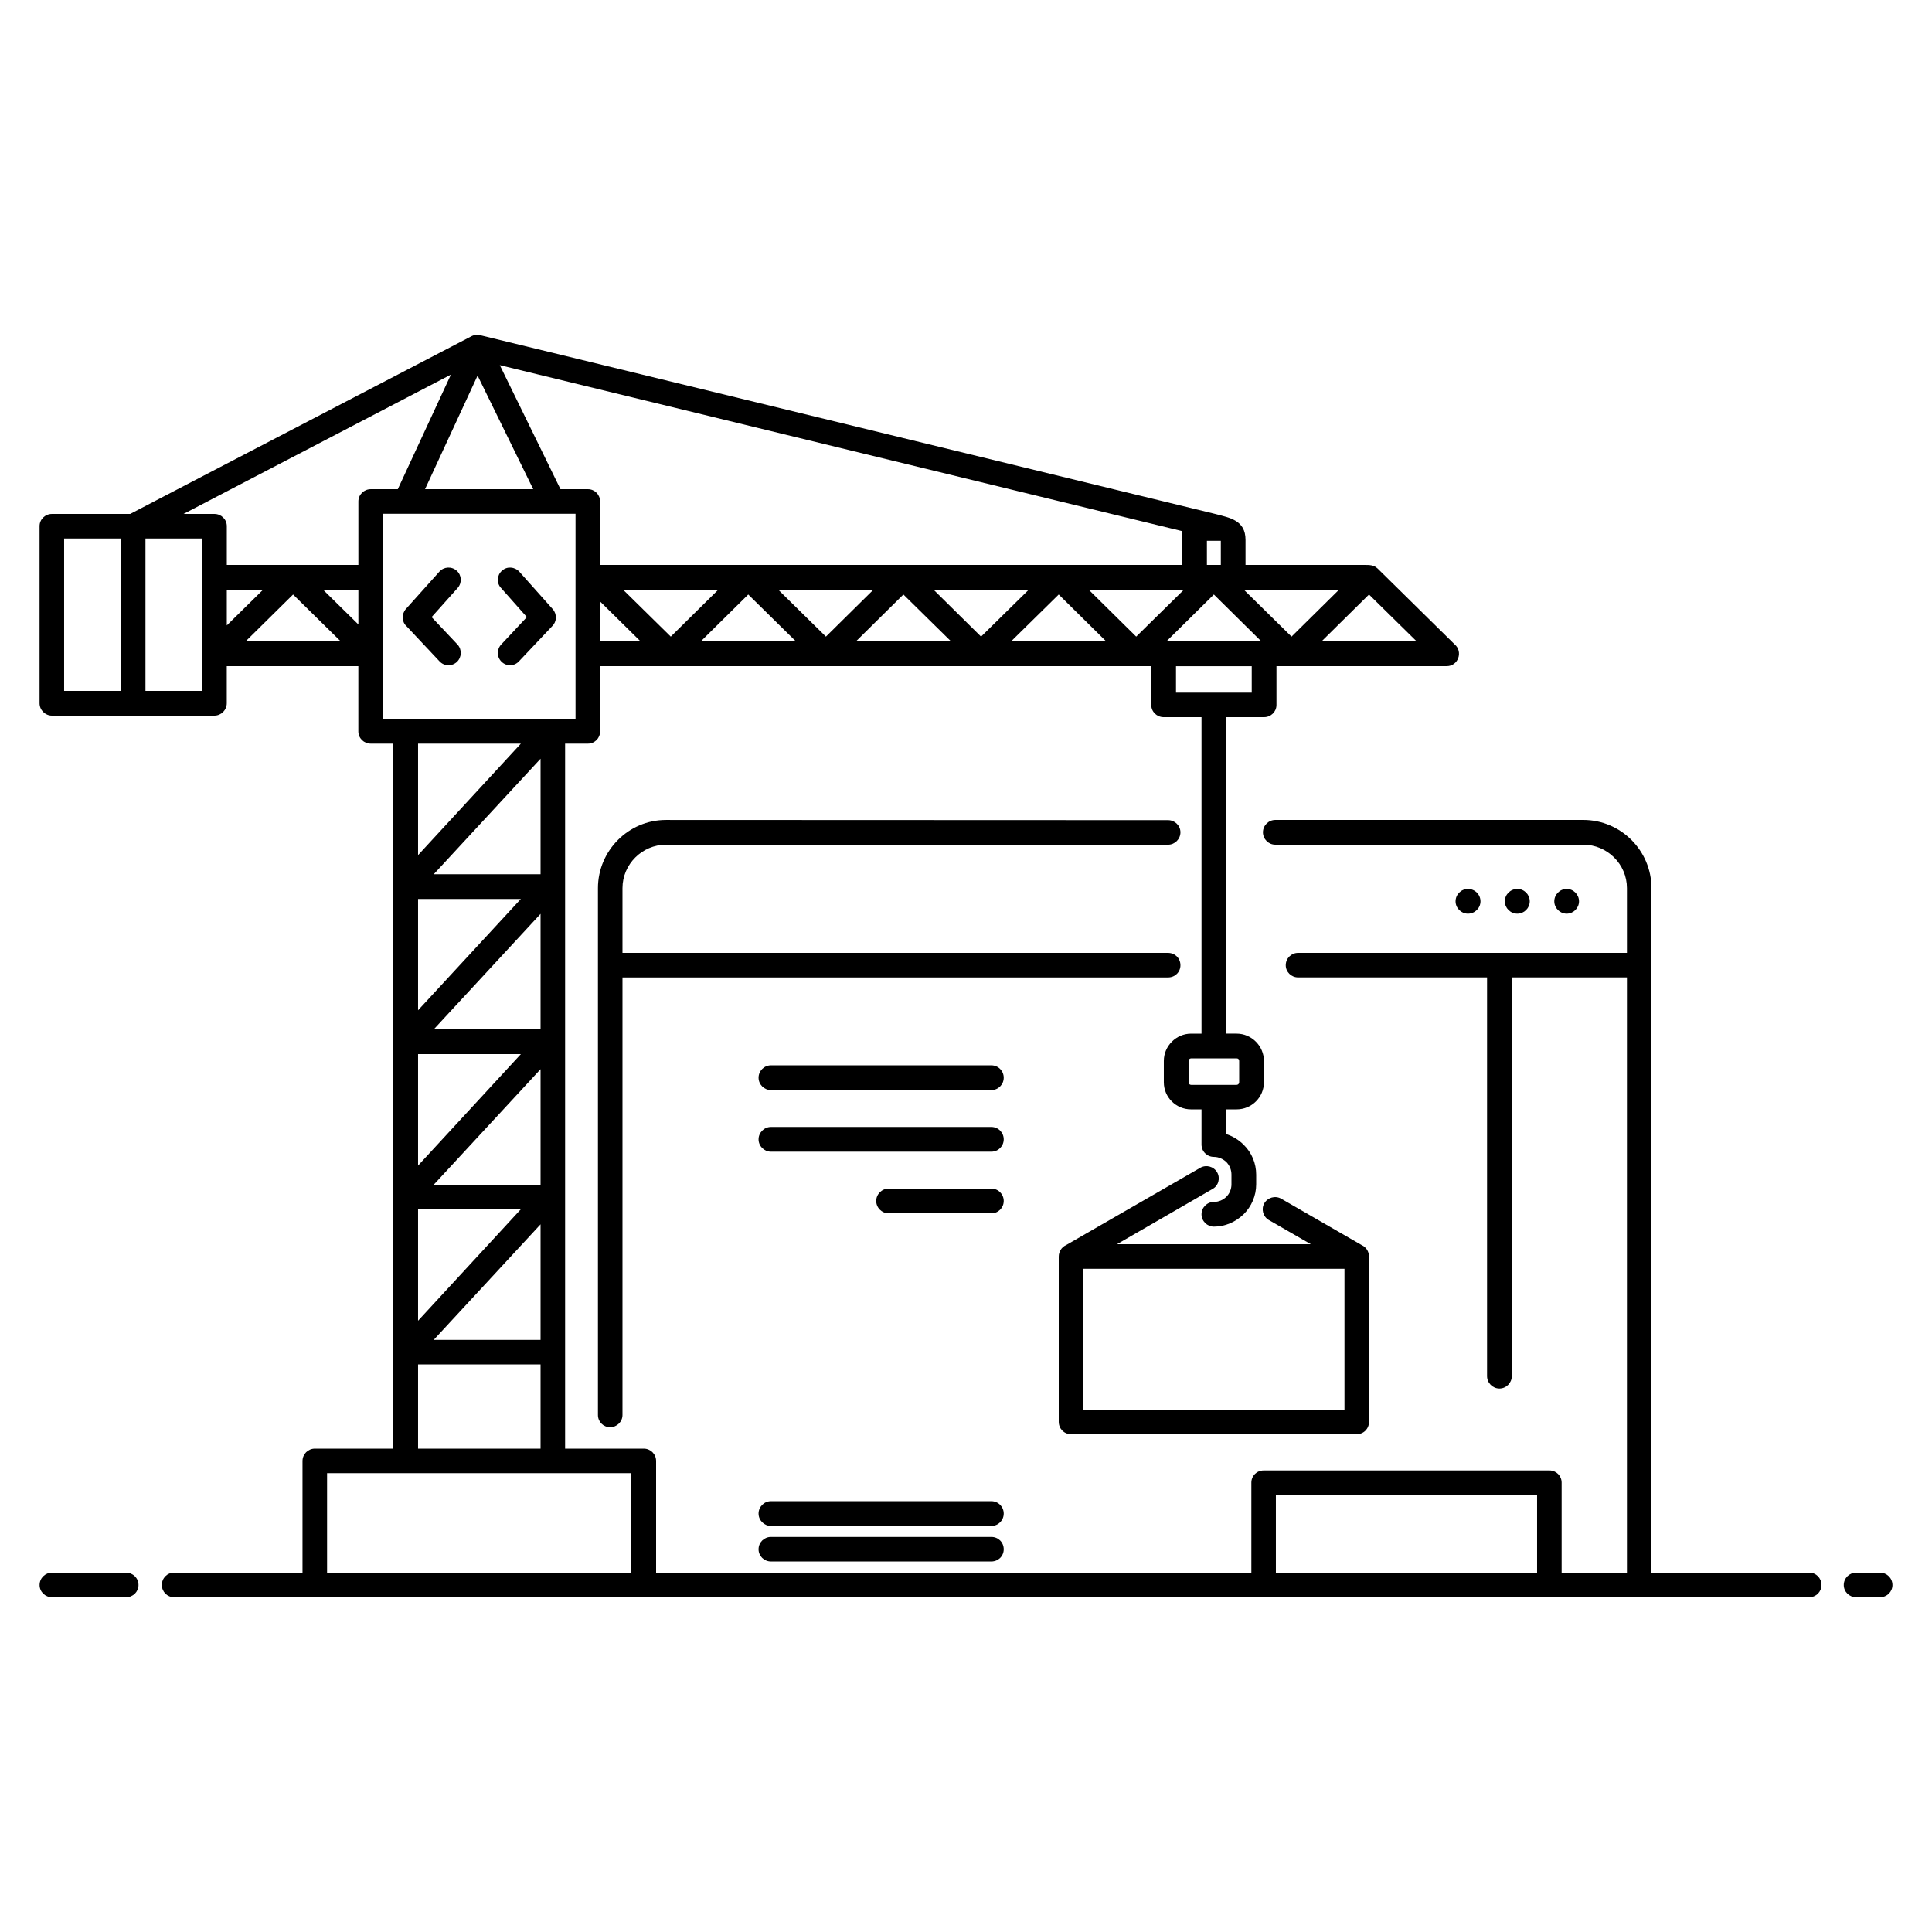
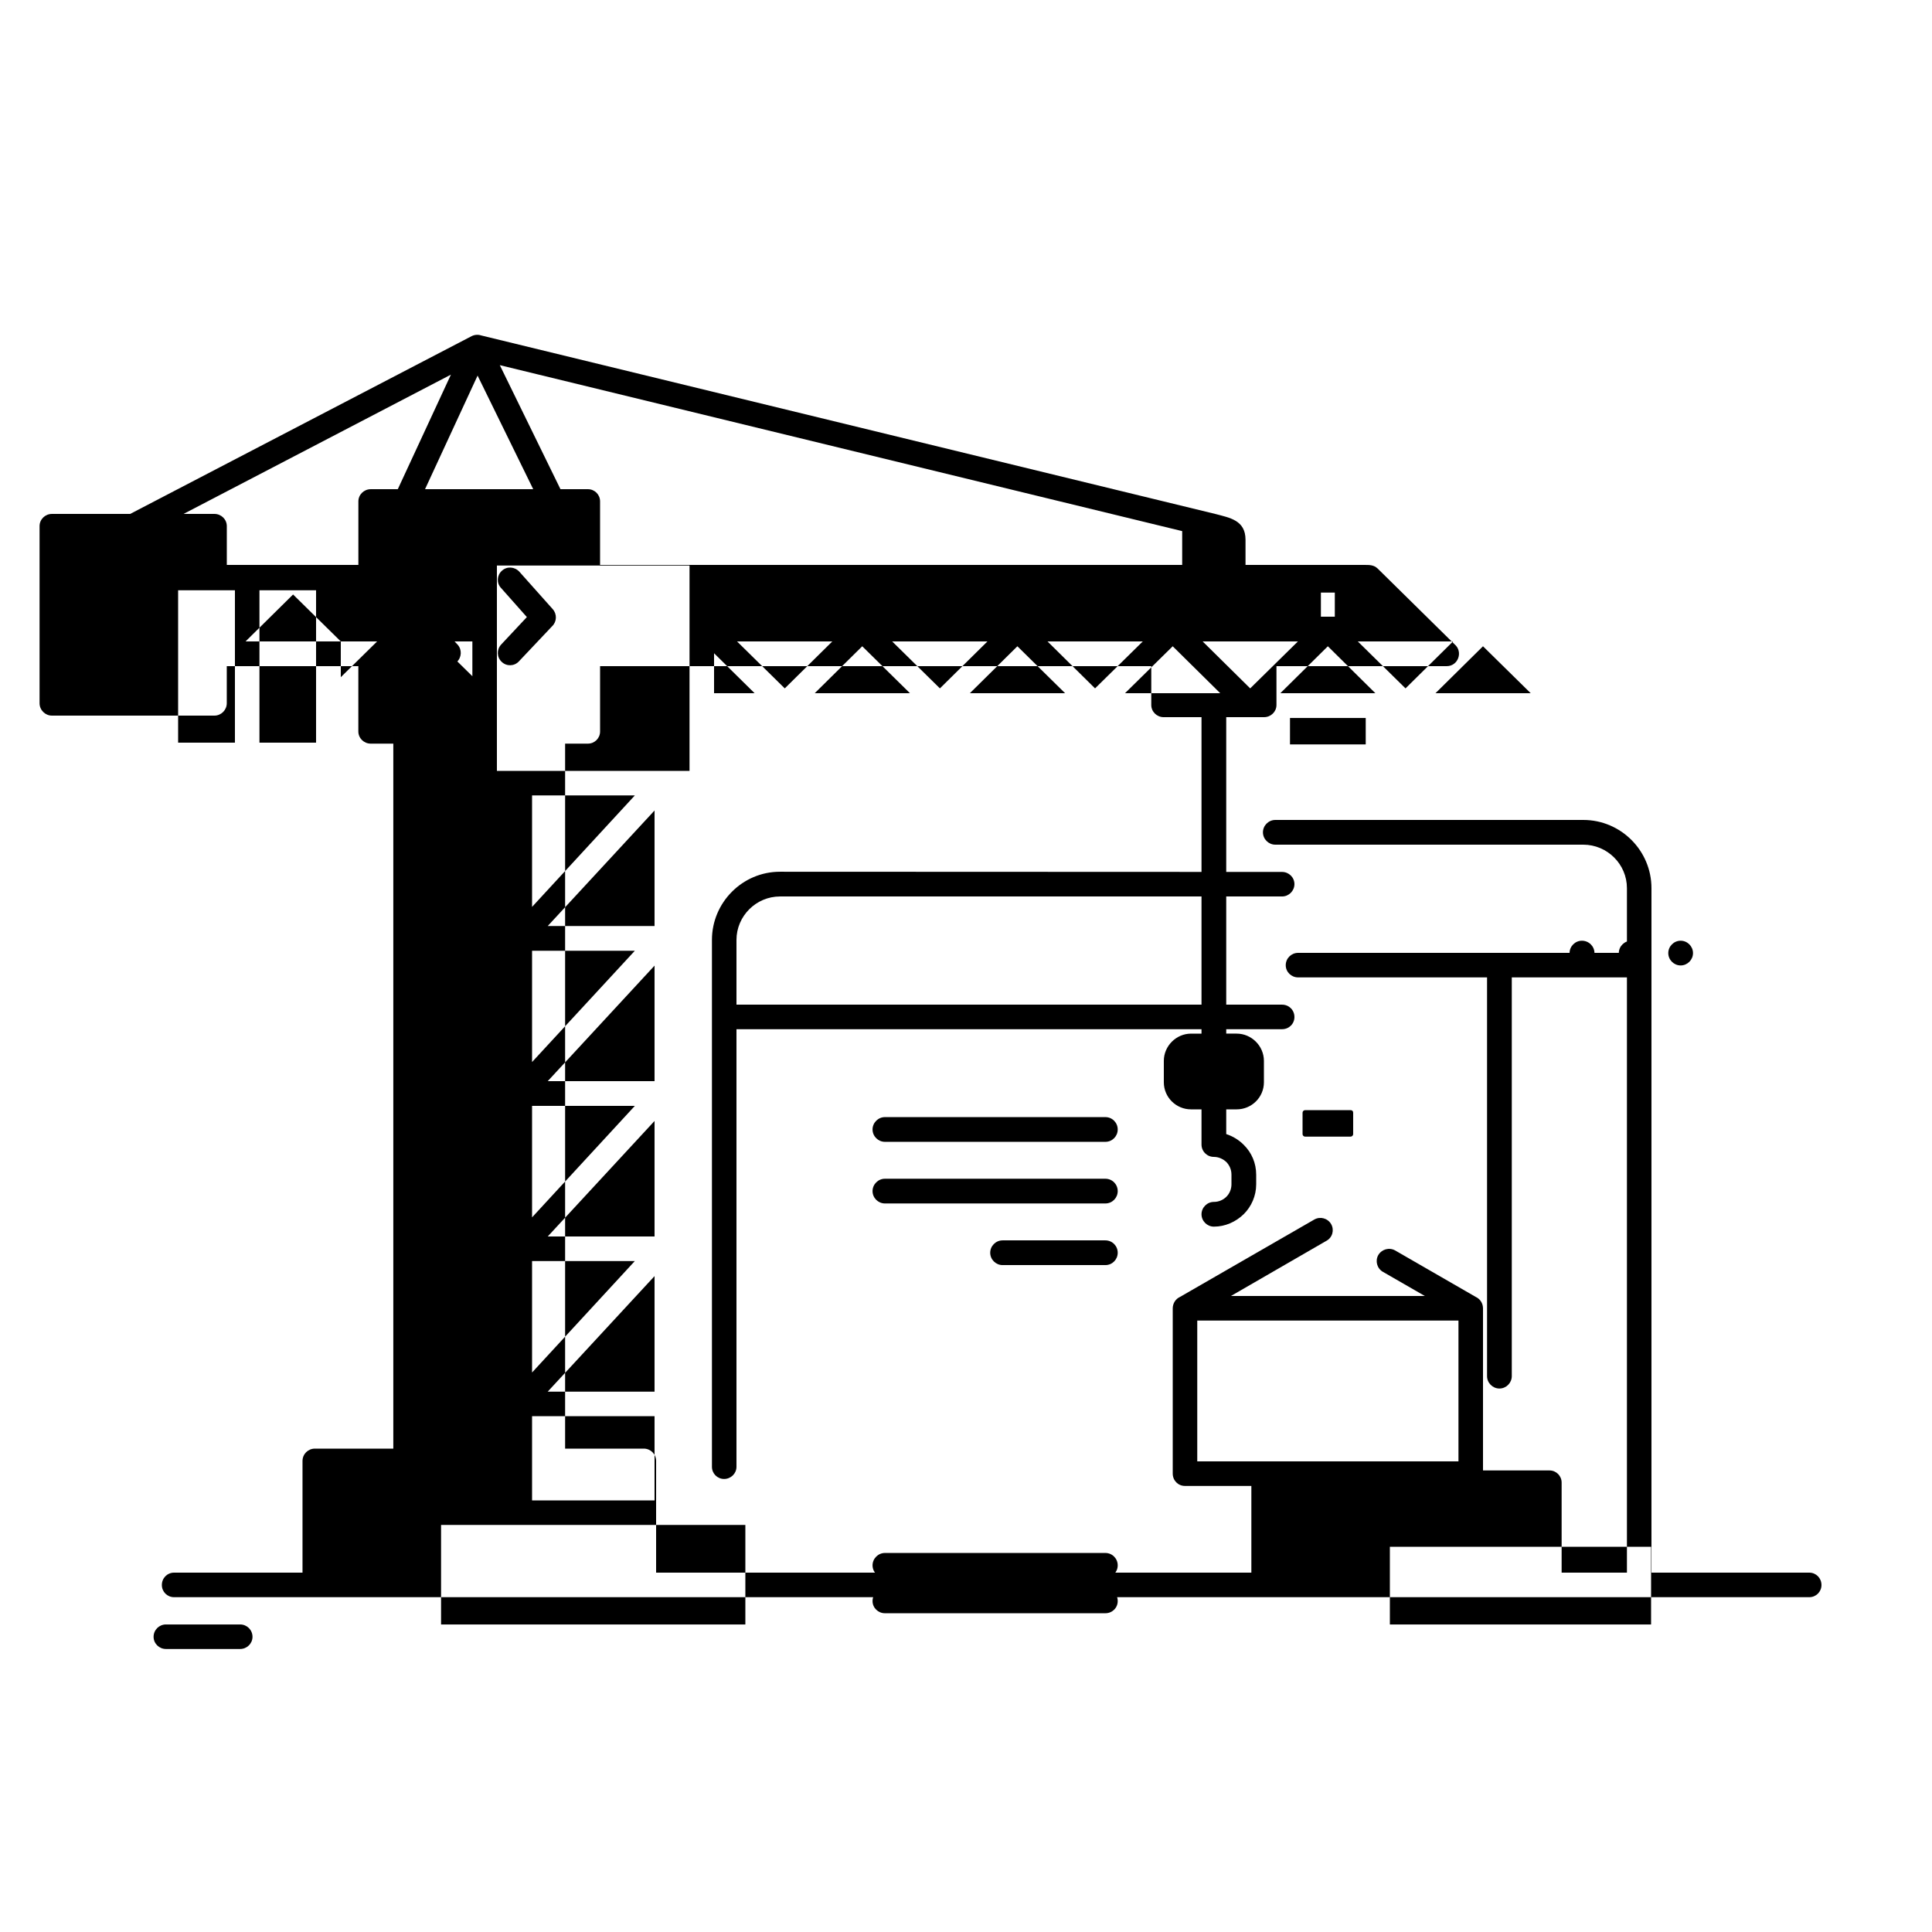
<svg xmlns="http://www.w3.org/2000/svg" width="1200pt" height="1200pt" version="1.1" viewBox="0 0 1200 1200">
-   <path d="m855.6 353.04 47.879 47.16c5.398 4.559 2.281 13.559-4.922 13.559h-105.72v24.121c0 4.199-3.481 7.559-7.68 7.559h-23.52v196.56h6.481c9.238 0 16.922 7.68 16.922 16.922v13.32c0 9.238-7.559 16.801-16.922 16.801h-6.481v15.359c4.078 1.32 7.801 3.602 10.801 6.602 5.039 4.922 7.801 11.52 7.801 18.602v6c0 7.199-3 13.801-7.68 18.48-5.039 4.922-11.641 7.801-18.602 7.801-4.199 0-7.68-3.481-7.68-7.68s3.481-7.68 7.68-7.68c3 0 5.762-1.199 7.801-3.238 1.922-1.922 3.121-4.68 3.121-7.68v-6c0-3.121-1.199-5.762-3.121-7.801-2.039-1.922-4.801-3.238-7.801-3.238-4.199 0-7.68-3.359-7.68-7.68v-21.84h-6.481c-9.359 0-16.922-7.559-16.922-16.801v-13.32c0-9.238 7.68-16.922 16.922-16.922h6.481v-196.56h-23.52c-4.199 0-7.68-3.359-7.68-7.559v-24.121h-342.36v40.559c0 4.199-3.359 7.559-7.559 7.559h-14.16v437.88h48.84c4.199 0 7.68 3.359 7.68 7.68v69.359h369.72v-55.922c0-4.199 3.359-7.559 7.68-7.559h177.48c4.199 0 7.559 3.359 7.559 7.559v55.922h40.559v-369.72h-71.52v247.68c0 4.199-3.481 7.68-7.68 7.68-4.199 0-7.68-3.481-7.68-7.68v-247.68h-117.36c-4.199 0-7.68-3.359-7.68-7.559 0-4.32 3.481-7.68 7.68-7.68h204.24v-40.199c0-14.879-12.238-27-27.121-27h-191.28c-4.199 0-7.68-3.481-7.68-7.68 0-4.199 3.481-7.68 7.68-7.68h191.28c23.398 0 42.359 19.078 42.359 42.359v425.16h98.039c4.199 0 7.559 3.359 7.559 7.68 0 4.199-3.359 7.559-7.559 7.559h-1015.7c-4.199 0-7.559-3.359-7.559-7.559 0-4.32 3.359-7.68 7.559-7.68h79.801v-69.359c0-4.32 3.481-7.68 7.68-7.68h48.719v-437.88h-14.039c-4.199 0-7.68-3.359-7.68-7.559v-40.559h-81.719v23.039c0 4.199-3.481 7.68-7.68 7.68h-100.92c-4.199 0-7.68-3.481-7.68-7.68v-110.04c0-4.199 3.481-7.559 7.68-7.559h48.602l212.04-110.4c1.922-0.961 4.078-1.078 5.879-0.48l456 110.88c9 2.398 18.84 3.84 18.84 16.078v15.602h74.039c3 0 5.641 0 7.922 2.16zm-544.44 12.121c-2.879-3.121-2.519-7.922 0.602-10.68 3.121-2.879 7.922-2.519 10.801 0.602l20.762 23.281c2.762 3.121 2.519 7.801-0.359 10.559l-20.641 21.84c-2.879 3.121-7.68 3.238-10.68 0.359-3.121-2.879-3.238-7.68-0.359-10.801l15.961-17.039-16.078-18.121zm-38.281-10.078c2.762-3.121 7.559-3.481 10.801-0.602 3.121 2.762 3.359 7.559 0.602 10.68l-16.199 18.121 16.078 17.039c2.879 3.121 2.641 7.922-0.359 10.801-3.121 2.879-7.922 2.762-10.801-0.359l-20.52-21.84c-3-2.762-3.121-7.441-0.48-10.559zm-158.88-35.879h19.199c4.199 0 7.68 3.359 7.68 7.559v24.121h81.719v-39.48c0-4.199 3.481-7.559 7.68-7.559h16.801l33-71.16zm196.44-92.398 37.68 77.039h17.039c4.199 0 7.559 3.359 7.559 7.559v39.48h361.56v-21l-423.84-103.08zm-13.801 6.481-32.641 70.559h67.199zm-84.961 165.12-29.641-29.16-29.52 29.16zm-70.801-32.16v22.199l22.559-22.199zm59.762 0 21.961 21.602v-21.602zm553.32 3-29.52 29.16h59.039zm-48.238 26.16 29.641-29.16h-59.16zm-144.6-26.16-29.52 29.16h59.16zm-48.121 26.16 29.52-29.16h-59.16zm337.32-26.16-29.52 29.16h59.16zm-48.121 26.16 29.52-29.16h-59.16zm-144.6-26.16-29.641 29.16h59.16zm-48.238 26.16 29.641-29.16h-59.16zm-144.6-26.16-29.52 29.16h59.16zm-48.121 26.16 29.52-29.16h-59.16zm-156.96 504.36h76.078v-52.32h-76.078zm0-79.441 63.84-69.238h-63.84zm0-96.359 63.84-69.238h-63.84zm0-96.48 63.84-69.121h-63.84zm0-96.359 63.84-69.238h-63.84zm76.078 301.08v-71.762l-66.359 71.762zm0-96.359v-71.762l-66.359 71.762zm0-96.48v-71.762l-66.359 71.762zm0-96.359v-71.762l-66.359 71.762zm36.961-144.6h25.199l-25.199-24.84zm13.922 193.44h338.88c4.32 0 7.68 3.359 7.68 7.68 0 4.199-3.359 7.559-7.68 7.559h-338.88v271.8c0 4.199-3.481 7.559-7.68 7.559s-7.559-3.359-7.559-7.559v-327.24c0-23.281 18.961-42.359 42.238-42.359l311.88 0.121c4.199 0 7.68 3.359 7.68 7.559 0 4.199-3.481 7.68-7.68 7.68h-311.88c-14.762 0-27 12.121-27 27zm525.12-39.719c4.32 0 7.801 3.481 7.801 7.68 0 4.199-3.481 7.68-7.801 7.68-4.199 0-7.68-3.481-7.68-7.68 0-4.199 3.481-7.68 7.68-7.68zm30.719 0c4.199 0 7.68 3.481 7.68 7.68 0 4.199-3.481 7.68-7.68 7.68-4.32 0-7.801-3.481-7.801-7.68 0-4.199 3.481-7.68 7.801-7.68zm30.602 0c4.199 0 7.68 3.481 7.68 7.68 0 4.199-3.481 7.68-7.68 7.68s-7.68-3.481-7.68-7.68c0-4.199 3.481-7.68 7.68-7.68zm-184.92 205.68c-3.719-2.16-4.922-6.84-2.879-10.441 2.16-3.602 6.719-4.922 10.441-2.879l50.16 28.922c2.641 1.199 4.441 3.961 4.441 7.078v102.6c0 4.32-3.359 7.68-7.559 7.68h-177.6c-4.199 0-7.559-3.359-7.559-7.68v-102.6c0-3.121 1.801-5.879 4.441-7.078l83.52-48.121c3.602-2.039 8.281-0.84 10.441 2.879 2.039 3.602 0.84 8.281-2.879 10.32l-59.398 34.32h120.48l-26.039-15zm46.922 30.238h-162.24v87.48h162.24zm-76.801-452.16h-8.641v15h8.641zm9.84 321.48h-28.32c-0.84 0-1.559 0.719-1.559 1.559v13.32c0 0.84 0.719 1.559 1.559 1.559h28.32c0.84 0 1.559-0.719 1.559-1.559v-13.32c0-0.961-0.602-1.559-1.559-1.559zm-693-322.92h-35.281v94.68h35.281zm50.398 0h-35.16v94.68h35.16v-94.68zm231.96-15.359h-119.64v127.56h119.64zm-154.32 657.72h189v-61.801h-189zm574.32-563.04h-47.039v16.441h47.039zm15 563.04h162.24v-48.238h-162.24zm-760.2 15.238c-4.199 0-7.68-3.359-7.68-7.559 0-4.32 3.481-7.68 7.68-7.68h46.078c4.199 0 7.68 3.359 7.68 7.68 0 4.199-3.481 7.559-7.68 7.559zm1120.6 0c-4.199 0-7.68-3.359-7.68-7.559 0-4.32 3.481-7.68 7.68-7.68h14.879c4.199 0 7.68 3.359 7.68 7.68 0 4.199-3.481 7.559-7.68 7.559zm-537.12-330.36c4.32 0 7.68 3.481 7.68 7.68s-3.359 7.68-7.68 7.68h-136.92c-4.199 0-7.68-3.481-7.68-7.68s3.481-7.68 7.68-7.68zm0 270.72c4.32 0 7.68 3.481 7.68 7.68s-3.359 7.68-7.68 7.68h-136.92c-4.199 0-7.68-3.481-7.68-7.68s3.481-7.68 7.68-7.68zm0 22.199c4.32 0 7.68 3.359 7.68 7.68 0 4.199-3.359 7.559-7.68 7.559h-136.92c-4.199 0-7.68-3.359-7.68-7.559 0-4.32 3.481-7.68 7.68-7.68zm0-254.64c4.32 0 7.68 3.481 7.68 7.68s-3.359 7.68-7.68 7.68h-136.92c-4.199 0-7.68-3.481-7.68-7.68s3.481-7.68 7.68-7.68zm0 38.281c4.32 0 7.68 3.481 7.68 7.68s-3.359 7.68-7.68 7.68h-63.84c-4.199 0-7.68-3.481-7.68-7.68s3.481-7.68 7.68-7.68z" />
+   <path d="m855.6 353.04 47.879 47.16c5.398 4.559 2.281 13.559-4.922 13.559h-105.72v24.121c0 4.199-3.481 7.559-7.68 7.559h-23.52v196.56h6.481c9.238 0 16.922 7.68 16.922 16.922v13.32c0 9.238-7.559 16.801-16.922 16.801h-6.481v15.359c4.078 1.32 7.801 3.602 10.801 6.602 5.039 4.922 7.801 11.52 7.801 18.602v6c0 7.199-3 13.801-7.68 18.48-5.039 4.922-11.641 7.801-18.602 7.801-4.199 0-7.68-3.481-7.68-7.68s3.481-7.68 7.68-7.68c3 0 5.762-1.199 7.801-3.238 1.922-1.922 3.121-4.68 3.121-7.68v-6c0-3.121-1.199-5.762-3.121-7.801-2.039-1.922-4.801-3.238-7.801-3.238-4.199 0-7.68-3.359-7.68-7.68v-21.84h-6.481c-9.359 0-16.922-7.559-16.922-16.801v-13.32c0-9.238 7.68-16.922 16.922-16.922h6.481v-196.56h-23.52c-4.199 0-7.68-3.359-7.68-7.559v-24.121h-342.36v40.559c0 4.199-3.359 7.559-7.559 7.559h-14.16v437.88h48.84c4.199 0 7.68 3.359 7.68 7.68v69.359h369.72v-55.922c0-4.199 3.359-7.559 7.68-7.559h177.48c4.199 0 7.559 3.359 7.559 7.559v55.922h40.559v-369.72h-71.52v247.68c0 4.199-3.481 7.68-7.68 7.68-4.199 0-7.68-3.481-7.68-7.68v-247.68h-117.36c-4.199 0-7.68-3.359-7.68-7.559 0-4.32 3.481-7.68 7.68-7.68h204.24v-40.199c0-14.879-12.238-27-27.121-27h-191.28c-4.199 0-7.68-3.481-7.68-7.68 0-4.199 3.481-7.68 7.68-7.68h191.28c23.398 0 42.359 19.078 42.359 42.359v425.16h98.039c4.199 0 7.559 3.359 7.559 7.68 0 4.199-3.359 7.559-7.559 7.559h-1015.7c-4.199 0-7.559-3.359-7.559-7.559 0-4.32 3.359-7.68 7.559-7.68h79.801v-69.359c0-4.32 3.481-7.68 7.68-7.68h48.719v-437.88h-14.039c-4.199 0-7.68-3.359-7.68-7.559v-40.559h-81.719v23.039c0 4.199-3.481 7.68-7.68 7.68h-100.92c-4.199 0-7.68-3.481-7.68-7.68v-110.04c0-4.199 3.481-7.559 7.68-7.559h48.602l212.04-110.4c1.922-0.961 4.078-1.078 5.879-0.48l456 110.88c9 2.398 18.84 3.84 18.84 16.078v15.602h74.039c3 0 5.641 0 7.922 2.16zm-544.44 12.121c-2.879-3.121-2.519-7.922 0.602-10.68 3.121-2.879 7.922-2.519 10.801 0.602l20.762 23.281c2.762 3.121 2.519 7.801-0.359 10.559l-20.641 21.84c-2.879 3.121-7.68 3.238-10.68 0.359-3.121-2.879-3.238-7.68-0.359-10.801l15.961-17.039-16.078-18.121zm-38.281-10.078c2.762-3.121 7.559-3.481 10.801-0.602 3.121 2.762 3.359 7.559 0.602 10.68l-16.199 18.121 16.078 17.039c2.879 3.121 2.641 7.922-0.359 10.801-3.121 2.879-7.922 2.762-10.801-0.359l-20.52-21.84c-3-2.762-3.121-7.441-0.48-10.559zm-158.88-35.879h19.199c4.199 0 7.68 3.359 7.68 7.559v24.121h81.719v-39.48c0-4.199 3.481-7.559 7.68-7.559h16.801l33-71.16zm196.44-92.398 37.68 77.039h17.039c4.199 0 7.559 3.359 7.559 7.559v39.48h361.56v-21l-423.84-103.08zm-13.801 6.481-32.641 70.559h67.199zm-84.961 165.12-29.641-29.16-29.52 29.16zv22.199l22.559-22.199zm59.762 0 21.961 21.602v-21.602zm553.32 3-29.52 29.16h59.039zm-48.238 26.16 29.641-29.16h-59.16zm-144.6-26.16-29.52 29.16h59.16zm-48.121 26.16 29.52-29.16h-59.16zm337.32-26.16-29.52 29.16h59.16zm-48.121 26.16 29.52-29.16h-59.16zm-144.6-26.16-29.641 29.16h59.16zm-48.238 26.16 29.641-29.16h-59.16zm-144.6-26.16-29.52 29.16h59.16zm-48.121 26.16 29.52-29.16h-59.16zm-156.96 504.36h76.078v-52.32h-76.078zm0-79.441 63.84-69.238h-63.84zm0-96.359 63.84-69.238h-63.84zm0-96.48 63.84-69.121h-63.84zm0-96.359 63.84-69.238h-63.84zm76.078 301.08v-71.762l-66.359 71.762zm0-96.359v-71.762l-66.359 71.762zm0-96.48v-71.762l-66.359 71.762zm0-96.359v-71.762l-66.359 71.762zm36.961-144.6h25.199l-25.199-24.84zm13.922 193.44h338.88c4.32 0 7.68 3.359 7.68 7.68 0 4.199-3.359 7.559-7.68 7.559h-338.88v271.8c0 4.199-3.481 7.559-7.68 7.559s-7.559-3.359-7.559-7.559v-327.24c0-23.281 18.961-42.359 42.238-42.359l311.88 0.121c4.199 0 7.68 3.359 7.68 7.559 0 4.199-3.481 7.68-7.68 7.68h-311.88c-14.762 0-27 12.121-27 27zm525.12-39.719c4.32 0 7.801 3.481 7.801 7.68 0 4.199-3.481 7.68-7.801 7.68-4.199 0-7.68-3.481-7.68-7.68 0-4.199 3.481-7.68 7.68-7.68zm30.719 0c4.199 0 7.68 3.481 7.68 7.68 0 4.199-3.481 7.68-7.68 7.68-4.32 0-7.801-3.481-7.801-7.68 0-4.199 3.481-7.68 7.801-7.68zm30.602 0c4.199 0 7.68 3.481 7.68 7.68 0 4.199-3.481 7.68-7.68 7.68s-7.68-3.481-7.68-7.68c0-4.199 3.481-7.68 7.68-7.68zm-184.92 205.68c-3.719-2.16-4.922-6.84-2.879-10.441 2.16-3.602 6.719-4.922 10.441-2.879l50.16 28.922c2.641 1.199 4.441 3.961 4.441 7.078v102.6c0 4.32-3.359 7.68-7.559 7.68h-177.6c-4.199 0-7.559-3.359-7.559-7.68v-102.6c0-3.121 1.801-5.879 4.441-7.078l83.52-48.121c3.602-2.039 8.281-0.84 10.441 2.879 2.039 3.602 0.84 8.281-2.879 10.32l-59.398 34.32h120.48l-26.039-15zm46.922 30.238h-162.24v87.48h162.24zm-76.801-452.16h-8.641v15h8.641zm9.84 321.48h-28.32c-0.84 0-1.559 0.719-1.559 1.559v13.32c0 0.84 0.719 1.559 1.559 1.559h28.32c0.84 0 1.559-0.719 1.559-1.559v-13.32c0-0.961-0.602-1.559-1.559-1.559zm-693-322.92h-35.281v94.68h35.281zm50.398 0h-35.16v94.68h35.16v-94.68zm231.96-15.359h-119.64v127.56h119.64zm-154.32 657.72h189v-61.801h-189zm574.32-563.04h-47.039v16.441h47.039zm15 563.04h162.24v-48.238h-162.24zm-760.2 15.238c-4.199 0-7.68-3.359-7.68-7.559 0-4.32 3.481-7.68 7.68-7.68h46.078c4.199 0 7.68 3.359 7.68 7.68 0 4.199-3.481 7.559-7.68 7.559zm1120.6 0c-4.199 0-7.68-3.359-7.68-7.559 0-4.32 3.481-7.68 7.68-7.68h14.879c4.199 0 7.68 3.359 7.68 7.68 0 4.199-3.481 7.559-7.68 7.559zm-537.12-330.36c4.32 0 7.68 3.481 7.68 7.68s-3.359 7.68-7.68 7.68h-136.92c-4.199 0-7.68-3.481-7.68-7.68s3.481-7.68 7.68-7.68zm0 270.72c4.32 0 7.68 3.481 7.68 7.68s-3.359 7.68-7.68 7.68h-136.92c-4.199 0-7.68-3.481-7.68-7.68s3.481-7.68 7.68-7.68zm0 22.199c4.32 0 7.68 3.359 7.68 7.68 0 4.199-3.359 7.559-7.68 7.559h-136.92c-4.199 0-7.68-3.359-7.68-7.559 0-4.32 3.481-7.68 7.68-7.68zm0-254.64c4.32 0 7.68 3.481 7.68 7.68s-3.359 7.68-7.68 7.68h-136.92c-4.199 0-7.68-3.481-7.68-7.68s3.481-7.68 7.68-7.68zm0 38.281c4.32 0 7.68 3.481 7.68 7.68s-3.359 7.68-7.68 7.68h-63.84c-4.199 0-7.68-3.481-7.68-7.68s3.481-7.68 7.68-7.68z" />
</svg>